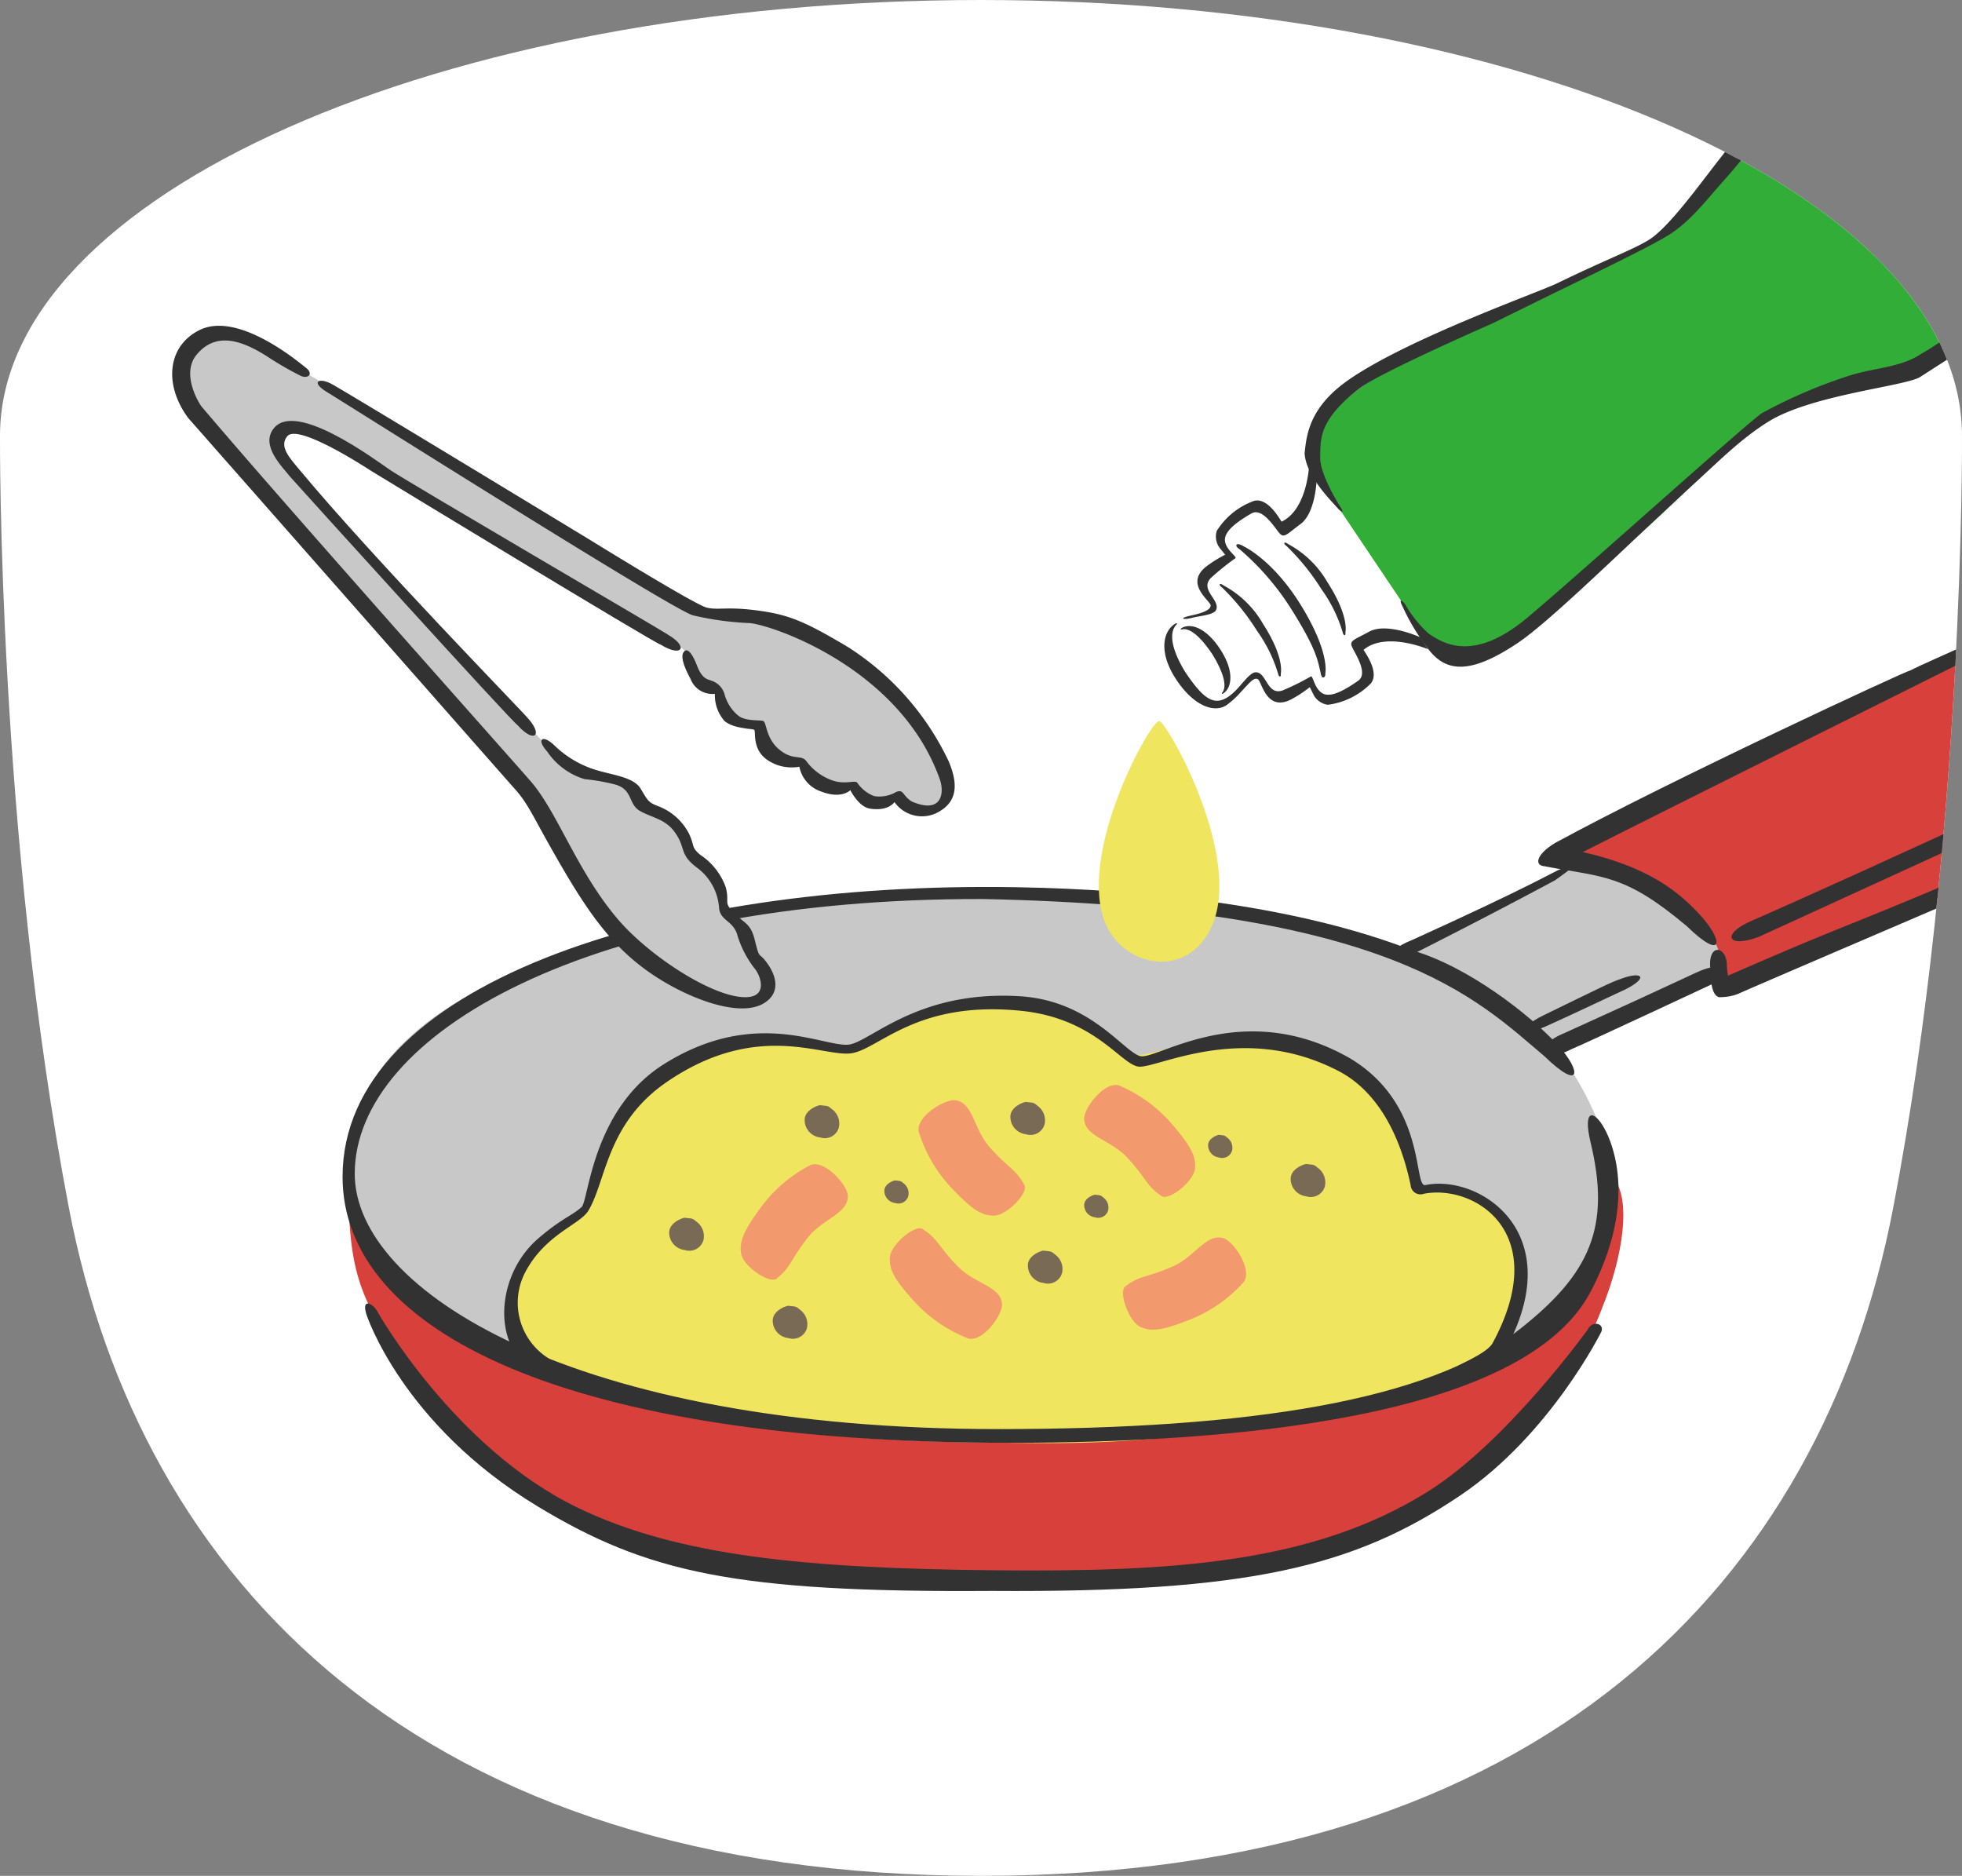
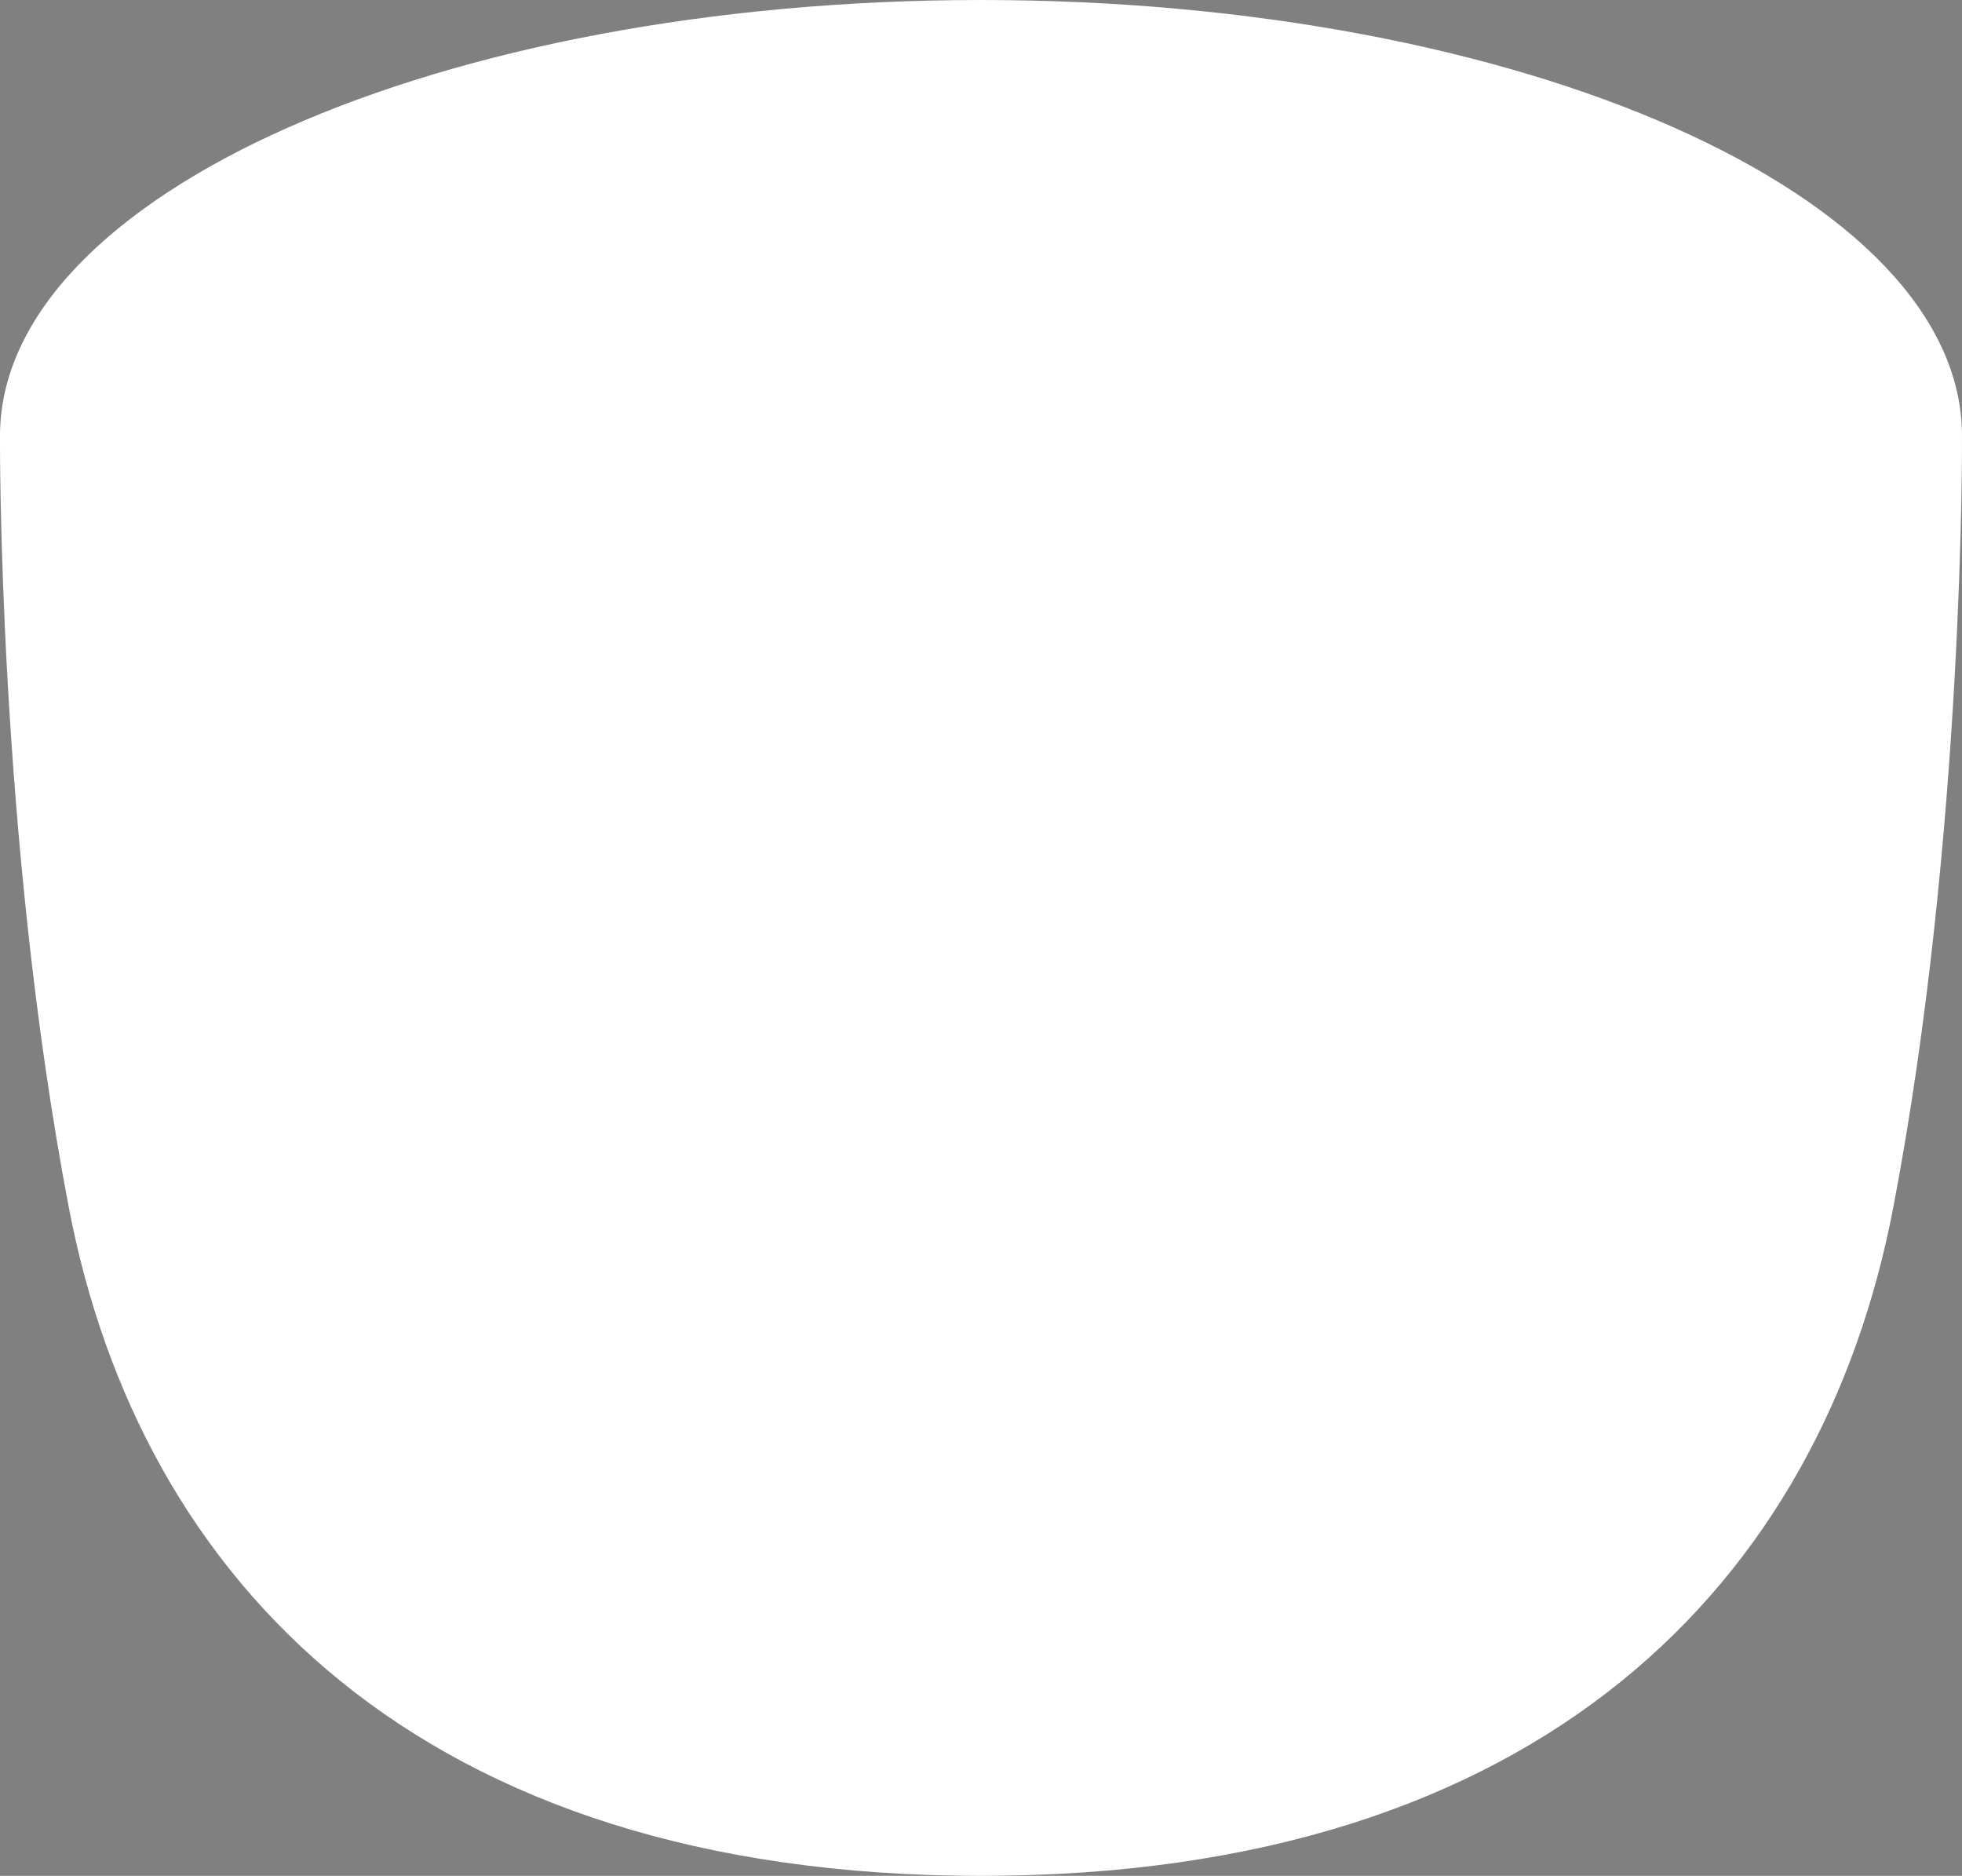
<svg xmlns="http://www.w3.org/2000/svg" width="174.652" height="166.954" viewBox="0 0 174.652 166.954">
  <rect x="0" y="0" width="174.652" height="166.954" fill="#808080" stroke="none" />
  <defs>
    <clipPath id="a">
-       <path d="M168.53,107.484c-6.357,33.195-31.227,59.47-81.2,59.47s-74.847-26.275-81.2-59.47S0,38.79,0,38.79C0,17.367,39.2,0,87.326,0s87.325,17.367,87.325,38.79C174.651,38.79,174.887,74.289,168.53,107.484Z" fill="#fff" />
-     </clipPath>
+       </clipPath>
  </defs>
  <g transform="translate(0)">
    <path d="M168.53,107.484c-6.357,33.195-31.227,59.47-81.2,59.47s-74.847-26.275-81.2-59.47S0,38.79,0,38.79C0,17.367,39.2,0,87.326,0s87.325,17.367,87.325,38.79C174.651,38.79,174.887,74.289,168.53,107.484Z" fill="#fff" />
    <g clip-path="url(#a)">
-       <path d="M131.35,127.782s16.278-11.754,12.256-24.283-10.7-17.411-26.38-20.613a140.026,140.026,0,0,0-50.545-1.491C50.928,83.9,32.248,88.571,31.005,103.056s21.306,27.815,56.964,29.553,43.381-4.827,43.381-4.827Z" fill="#c8c8c8" />
+       <path d="M131.35,127.782s16.278-11.754,12.256-24.283-10.7-17.411-26.38-20.613a140.026,140.026,0,0,0-50.545-1.491s21.306,27.815,56.964,29.553,43.381-4.827,43.381-4.827Z" fill="#c8c8c8" />
      <path d="M139.037,77.3c-.809.3-2.251,1.329-13.319,6.355-2.758,1.072-2.322,2.427.594,1.449,1.552-.657,13.952-6.871,14.28-7.022,2.068-.88.606-1.582-1.555-.782Z" fill="#323232" />
      <path d="M135.413,94.418c.363-.121,18.408-7.575,18.408-7.575l-1.6-9.894L142.752,74.9a48.287,48.287,0,0,1-4.317,3.441c-8.82,4.728-16.443,8.468-16.443,8.468l13.42,7.612Z" fill="#c8c8c8" />
      <path d="M192.129,65.127c.008-.064.582,5.228-.629,6.312s-38,16.533-38,16.533.131-3.59-1.654-5.184-4.527-4.6-8.926-5.839-5.1-.125-1.942-2.052,34.14-16.974,34.14-16.974,5.024-1.634,11.349,1.849c4.992,2.749,5.666,5.356,5.666,5.356Z" fill="#d8403b" />
      <path d="M89.94,128.411c-22.162-.011-58.339-3.443-58.935-25.355-.049,11.182.507,12.992,9.59,23.853s22.647,12.513,34.879,13.6,33.668-.484,43.235-2.785,16.938-10.064,20.467-14.832a29.234,29.234,0,0,0,3.514-6.676c1.647-4.083,2.8-9.886.6-11.749-.609-4.247,10.2,23.975-53.351,23.942Z" fill="#d8403b" />
      <path d="M132.729,121.261a111.279,111.279,0,0,1-39.543,7.183c-22.62,0-44.389-4.717-46.005-7.863s-1.9-5.513,0-8.674,4.1-3.658,4.695-4.587,2.282-7.862,5.622-10.609,6.847-4.565,9.975-4.523,7.232,1.63,8.8,1.08,4.265-3.566,9.506-4.056,9.341.271,11.877,2.215,2.367,2.452,3.8,2.452,9.214-3,13.526-1.522,6.847,2.705,8.454,5.368a29.4,29.4,0,0,1,2.959,7.494c.085,1.307,2.575.264,5.322,1.49s4.874,5.25,3.433,9.682-2.421,4.871-2.421,4.871Z" fill="#f0e55f" />
      <path d="M104.872,60.2s1.576,2.829,2.936,2.909,2.726-1.363,3.355-2.221,1.3.17,1.4.329c.358.6,1.111,1.367,1.716,1.258a11.038,11.038,0,0,0,2.35-1.458s.7,1.412,1.092,1.561a4.823,4.823,0,0,0,3.335-1.111c.9-.925.46-2.237.094-3.025s.807-1.226,1.271-1.412a15.464,15.464,0,0,1,4.291.541c.844.268,4.983-4.094-1.016-9.6s-7.886-6.873-8.385-6.214-.38,2.816-1.27,4.045-1.6,1.592-1.819,1.546-1.217-1.889-2.019-1.855a4.221,4.221,0,0,0-3.082,1.849c-.508,1.1-.435,1.515.034,2.1s.218.573-.75,1.279-1.548.759-1.289,1.635,1.119,1.56,1.026,1.98-1.678.8-2.761,1.16a1.908,1.908,0,0,0-1.391,1.594,4.378,4.378,0,0,0,.882,3.111Z" fill="#fff" />
      <path d="M121.085,34.522c3.644-2.789,24.991-12.4,26.39-13.288,1.871-1.185,9.608-9.845,10.8-10.545l2.59-1.656c.488-.312,3.5-.878,9.464,8.1s4.6,12.437,3.644,13.051l-2.578,1.648c-1.149.8-12.842,4.109-14.7,5.308C156,37.589,144.757,50.1,133.478,57.3a5.207,5.207,0,0,1-6.775-.883L117.592,42.86l-.761-2.315c.043-1.655.377-3.054,4.255-6.022Z" fill="#32ad37" />
-       <path d="M157.328,37.583c-2.44,1.557-4.019,3.186-6.892,5.809-5.138,4.692-12.28,11.785-15.311,13.821-4.489,3.016-6.6,2.535-8.138.342a18.774,18.774,0,0,1-2.144-3.6c-.276-.495-.193-.753.249-.153a10.682,10.682,0,0,0,2.082,2.591c1.4.952,4.076,2.523,8.784-1.417,4.537-3.8,19.684-17.439,20.886-18.207a44.953,44.953,0,0,1,7.808-3.345c2.335-.73,4.536-.7,6.413-1.956,0,0,3.209-1.8,3.295-2.776A24.906,24.906,0,0,0,170.3,17.451c-3.287-5.069-6.037-6.8-7.54-7.636-.328-.183-1.632-.964-2-.728l-2.59,1.656c-1.153.679-2.481,2.812-4.452,5.021-1.924,2.156-3.227,3.918-5.14,5.13-1.42.9-5.263,2.77-9.715,4.938-1.6.777-4.256,2.09-5.94,2.92-.013.006-10.03,4.389-11.84,5.772-3.745,2.86-3.523,4.586-3.563,6.133-.066,1.432,1.511,4.017,1.844,4.536s-.006.341-.2.129c-1.109-1.205-2.886-3.078-3.031-4.954.174-1.822.506-4.234,4.042-6.648C125.545,30.054,137,26,138.609,25.215c4.423-2.153,6.827-3.019,8.2-3.887,1.8-1.138,4.6-5.071,6.348-7.289s2.814-4.1,4.086-4.852l2.573-1.646c.694-.444,2.33.1,2.993.472,1.564.872,4.864,3.571,8.22,8.677l.012-.008c.047.074.082.141.129.214s.093.132.14.206l-.012.008c3.227,5.188,4.071,9.331,4.206,11.116.058.758-.133,2.472-.827,2.915l-3.72,2.39c-1.214.841-9.758,1.582-13.628,4.052Z" fill="#323232" />
      <path d="M117.225,42.288l-.676-1.057s-.116,4.093-2.466,5.195c-.155-.207-1.214-2.168-2.446-1.849a6.514,6.514,0,0,0-3.329,2.682,1.709,1.709,0,0,0,.238,1.472l.514.639a11.216,11.216,0,0,0-1.7,1.065c-1.951,1.555.424,3.054.409,3.455s-.673.661-1.78.9c-1.13.248-.649.4.069.211s1.956-.264,2.179-.686c.465-.88-1.463-1.791-.465-2.859a21.648,21.648,0,0,1,2.214-1.782c.078-.183-.854-.739-.942-1.532s.895-1.6,2.349-2.441c.954-.556,2.006,1.155,2.454,1.7s.623.207,1.929-.765c1.439-1.071,1.449-4.353,1.449-4.353Z" fill="#323232" />
      <path d="M121.374,57.827c.122.228,1.459,2.011.653,3a6.522,6.522,0,0,1-3.831,1.9,1.706,1.706,0,0,1-1.236-.833l-.365-.735a11.153,11.153,0,0,1-1.681,1.1c-2.23,1.119-2.594-1.666-2.965-1.821s-.727.345-1.567,1.236a7.594,7.594,0,0,1-1.231,1.106c-1.1.7-2.954.032-4.523-2.421-1.464-2.289-1.133-4.134-.032-4.839.168-.107.253-.028.064.141-.31.373-.8,1.43.838,4.141,1.774,2.623,2.8,3.358,4.519,1.634.524-.527,1.262-1.579,1.739-1.6.994-.053,1.012,2.079,2.4,1.621a21.755,21.755,0,0,0,2.546-1.262c.2.006.313,1.085,1,1.5s1.823-.144,3.2-1.108c.9-.633-.207-2.305-.515-2.942s.073-.652,1.5-1.43c1.576-.857,4.56.511,4.56.511l.676,1.057s-3.764-1.611-5.75.059Z" fill="#323232" />
      <path d="M108.673,57.866c1.234,1.93.973,3.372.212,3.858-.116.074-.184.005-.057-.117.2-.277.487-1.087-.9-3.366-1.486-2.219-2.341-2.3-2.677-2.232-.164.064-.2-.027-.082-.1.76-.486,2.184-.111,3.507,1.958Z" fill="#323232" />
      <path d="M115.618,53.566c-2.431-3.8-4.89-4.932-4.913-4.943-.219-.129-.509-.262-.616-.15-.021.022-.062.082,0,.184a.86.86,0,0,0,.278.239h0c0,.006.043.04.105.093a23.581,23.581,0,0,1,4.427,5.145l.142.225c2,3.2,2.239,4.277,2.471,5.319l.068.3a.652.652,0,0,0,.078.225.152.152,0,0,0,.18.084c.1-.033.153-.176.138-.363.01-.058.4-1.855-2.118-5.97-.08-.131-.161-.26-.241-.386Z" fill="#323232" />
      <path d="M118.183,51.851a8.844,8.844,0,0,0-3.469-3.4c-.138-.1-.318-.205-.374-.139-.011.013-.031.05.014.12a.715.715,0,0,0,.18.174h0s.028.029.068.068a20.444,20.444,0,0,1,2.956,3.65l.1.156a12.777,12.777,0,0,1,1.814,3.633l.06.2a.55.55,0,0,0,.061.152c.049.076.1.07.112.066.056-.015.078-.1.057-.227,0-.037.355-1.335-1.409-4.186-.056-.091-.112-.18-.168-.268Z" fill="#323232" />
      <path d="M112.431,55.53a8.844,8.844,0,0,0-3.469-3.4c-.138-.1-.318-.205-.374-.139-.011.013-.031.05.014.12a.715.715,0,0,0,.18.174h0s.028.029.068.068a20.444,20.444,0,0,1,2.956,3.65l.1.156a12.777,12.777,0,0,1,1.814,3.633l.06.2a.55.55,0,0,0,.061.152c.049.076.1.07.112.066.056-.015.078-.1.057-.227,0-.037.355-1.335-1.409-4.186-.056-.091-.112-.18-.168-.268Z" fill="#323232" />
      <path d="M190.245,66.3c-.8.329-23.515,10.931-34.31,15.648-2.719,1.167-2.236,2.506.644,1.427,1.528-.711,33.932-15.527,34.255-15.689,2.036-.952,1.543-2.262-.589-1.387Z" fill="#323232" />
      <path d="M144.23,87.141c-.819.273-1.892.818-6.871,3.242-2.431,1.191-1.369,1.747.39.9,2.135-.953,6.592-3.08,6.925-3.218,2.135-1.072,1.509-1.676-.444-.924Z" fill="#323232" />
      <path d="M151.618,86.3c-.809.3-1.909.915-12.348,5.64-2.961,1.209-1.9,2.754.594,1.449,1.552-.657,11.967-5.532,12.295-5.682,2.068-.88,1.621-2.207-.54-1.406Z" fill="#323232" />
      <path d="M187.264,59.1a19.382,19.382,0,0,0-9.874-2.11c-.771,0-.7.885-.13.856a27.1,27.1,0,0,1,7.8,2.007c4.289,2.322,6.206,4.806,6.161,6.861s.026,3.668-.734,4.25a23,23,0,0,1-3.425,1.859c-.267-.028-5.337,2.295-13.289,5.674-10.258,4.358-9.156,3.624-19.951,8.341a6.873,6.873,0,0,1-.106-1.133c-.14-1.521-1.663-1.718-1.475.444.054.624-.007,2.385.781,2.6a4.5,4.5,0,0,0,1.7-.292c1.528-.711,36.459-15.63,37.133-15.982s.6-.611.685-1.814.129-4.385.129-5.264c0-1.915-2.032-4.391-5.4-6.291Z" fill="#323232" />
-       <path d="M174.58,57.6c-.786.356-3.855,1.712-4.563,2.081-.268-.005-21.256,9.717-31.6,15.351-1.677,1.016-1.9,2.04-.846,2.072l-.013.011c5.231.975,7.083.678,12.6,5.319,3.223,3.139,3.365,1.363,1.127-1.057-1.911-2.066-4.579-4.211-10.381-5.544,6.971-3.547,33.632-16.807,33.914-16.96,2-1.021,1.861-2.221-.24-1.273Z" fill="#323232" />
      <path d="M90.413,78.962c12.154.205,25.327,1.74,35.293,5.619,4.966,1.433,10.448,5.71,12.921,8.384,2.238,2.419,2.1,4.195-1.128,1.057-6.005-5.046-13.63-13.26-50-14.008-35.076-.072-55.922,12.049-55.922,24.455,0,10.379,19.471,22.722,57.3,22.722,22.465,0,38.25-2.559,46.223-8.751,6.529-5.071,8.288-9.292,6.486-16.78-.7-2.928.271-2.962,1.234-1.225.822,1.484,2.892,6.692-1.229,14.53-5.989,11.391-32.435,13.446-51.649,13.446-39.547,0-59.448-9.909-59.448-23.675,0-17,28.09-26.311,59.921-25.774Z" fill="#323232" />
      <path d="M141.341,118.325s-7.2,10.021-14.217,14.414c-10.218,6.4-22.725,7.175-38.527,7.019-16.7-.165-28.243-1.224-37.264-5.615-10.892-5.3-17.682-17.311-17.682-17.311-.387-.821-1.522-1.395-1.03.165,0,0,3.161,9.778,15.235,17.071,9.762,5.9,17.623,7.683,40.437,7.527,22.814.155,32.242-2.124,41.7-8.5,8.016-5.4,12.565-14.59,12.565-14.59.261-.747-.831-1-1.218-.182Z" fill="#323232" />
      <path d="M126.862,105.478c-1.063.116.133-7.2-6.7-11.294-9.538-5.446-17.172.183-18.658-.189s-4.392-4.935-10.709-5.327c-8.811-.547-12.988,3.746-15.045,4.268s-8.258-3.474-16.619,1.755c-6.426,4.019-6.726,12.159-7.359,12.735-.854.776-1.754,1-3.811,2.757-3.243,2.77-3.888,7.534-2.1,10.227A6.908,6.908,0,0,0,48,122.138a6.328,6.328,0,0,1,.9-1.2,5.845,5.845,0,0,1-2.178-7.644c1.784-3.446,4.892-4.285,5.65-5.538,1.6-2.642,1.6-7.777,6.995-11.466,8.122-5.557,14-2.122,16.482-2.556s5.819-4.724,15.084-3.766c6.492.671,8.806,4.7,10.377,4.958s9.288-4.1,17.908.432c2.951,1.553,5.255,4.912,6.352,10.115a.876.876,0,0,0,1.175.774c4.51-.867,11.485,3.439,6.109,13.315-.381.65-1.709,1.317-2.965,1.943-1.613.805,2.963.878,4.341-1.775,5.33-10.261-2.7-15.25-7.367-14.252Z" fill="#323232" />
      <path d="M68.33,88.139a2.167,2.167,0,0,1-2.346,1.046A17.235,17.235,0,0,1,54.762,82.94c-3.614-4.755-6.277-10.525-7.513-12.173S39.229,61.32,37.675,59.7,17.355,37.354,16.721,35.769s-1.014-4.185.571-5.262,3.17-.888,5.2,0,14.583,8.686,14.583,8.686,23.649,14.9,25.234,15.28,9.026-.113,14.329,4.5S85.759,69.4,84.118,71.021a1.911,1.911,0,0,1-2.536.951c-1.958-.583-1.691-.93-1.691-.93a7.885,7.885,0,0,1-2.029.338c-.761-.042-1.606-1.1-1.818-1.268s-1.675.435-3.128-.3a3.091,3.091,0,0,1-1.691-1.987s-2.367.38-2.874-.761-.845-2.2-.845-2.2a2.368,2.368,0,0,1-2.282-.7,17.429,17.429,0,0,1-1.437-2.9s-1.268.042-1.691-.676-.418-2.325-1.5-2.959S28.789,38.748,28.789,38.748s-2.663-1.522-3.508-.507-.338,2.282.634,3.508S49.078,66.814,49.078,66.814s1.522,1.86,3,2.113,3.508.169,4.185,1.1.93,1.648,1.944,2.156,1.864.549,2.39,1.479.568,2.071,1.329,2.832,1.226.719,1.733,1.733.254,2.452,1.1,3.17,1.395.888,1.775,1.944a8.178,8.178,0,0,0,1.141,2.367c.592.845.972,1.289.655,2.43Z" fill="#c8c8c8" />
      <path d="M68.337,85.791c-.855-1.23-.67-.191-1.161-2.178-.366-1.484-.992-1.461-1.9-2.418s-.3-.85-.681-2.255a5.816,5.816,0,0,0-2.27-2.867c-.832-.715-.454-.723-.984-1.858A5.12,5.12,0,0,0,58.7,71.794c-.984-.378-.984-.454-1.665-1.589s-2.744-1.224-4.36-1.8a9.17,9.17,0,0,1-3.3-2.039c-1.069-1.046-1.675-.6-.668.518a6.152,6.152,0,0,0,3.335,2.461,17.614,17.614,0,0,1,2.728.482c1.589.454,1.135,1.74,2.194,2.346s2.206.7,3.05,1.825c1.106,1.475.368,1.986,2.043,3.234a4.879,4.879,0,0,1,1.958,3.631c.151,1.077,1.135,1.05,1.576,2.206a9.113,9.113,0,0,0,1.654,3.219c.545.743,1.151,2.7-1.325,2.442-3.028-.315-8.25-3.813-10.873-6.863-3.764-4.378-5.479-9.821-7.989-12.537-.544-.67-21.487-24.135-29.1-33.128-.27-.324-1.848-2.93-.469-4.617,1.757-2.148,4.135-1.247,6.37.189a29.24,29.24,0,0,0,2.9,1.672c.6.291,1.223-.123.475-.713s-6.059-5.049-9.474-3.356c-2.864,1.42-3.208,4.871-.986,7.851,1.119,1.26,28.873,32.8,29.121,33.063,1.063,1.2,1.576,2.389,3.084,5.058,2.966,5.252,5.126,8.6,8.808,11.18,3.2,2.24,7.994,4.132,10.23,2.752,1.4-.865,1.176-2.264.324-3.49Z" fill="#323232" />
      <path d="M59.455,56.48c-.682-.459-23.213-13.615-24.722-14.648s-8.279-6.067-10.3-3.782c-1.37,1.552.755,3.544,1.372,4.357,1.119,1.26,19.635,21.7,20.271,22.138,1.495,1.679,2.323.88.856-.685-.544-.67-13.567-13.994-20.294-22.074-.86-1.033-1.828-2.07-1.058-2.97.974-1.137,6.987,2.793,7.467,3.1,1.438.878,25.048,15.235,25.785,15.47,1.92,1.168,2.479.163.618-.9Z" fill="#323232" />
      <path d="M61.478,60.448a2.085,2.085,0,0,0,2.16,1.306,3.467,3.467,0,0,0,.859,2.419c.9.743,2.487.63,2.646.789s-.22,1.717,1.161,2.673a3.847,3.847,0,0,0,2.855.605,2.909,2.909,0,0,0,1.97,2.217c1.806.69,2.564-.132,2.564-.132s.737,1.485,1.735,1.642c1.674.263,2.195-.58,2.195-.58a3,3,0,0,0,4.142.743c1.619-1.022,1.379-2.714.689-4.361a24.436,24.436,0,0,0-8.943-10.162c-3.885-2.325-5.314-2.885-7.908-3.249-2.919-.41-3.647-.019-4.709-.285s-10.2-5.915-10.2-5.915-22.092-13.415-23.207-14-1.859-.159-.372.743S59.852,54.273,61.673,54.763a26.729,26.729,0,0,0,5.1.695c2.273.256,13.447,4.169,16.888,13.909.432,1.219.169,3.123-2.5,1.965-.85-.531-.69-1.115-1.381-.85a2.931,2.931,0,0,1-1.965.372,3.173,3.173,0,0,1-1.487-1.168c-.212-.318-1.115.212-2.337-.266a4.9,4.9,0,0,1-2.23-1.7c-.477-.584-1.17,0-2.391-1.009s-1.114-2.427-1.433-2.541-1.593.045-2.23-.486a3.733,3.733,0,0,1-1.221-1.933A1.763,1.763,0,0,0,63.373,60.6c-.372-.16-.85-.118-1.328-1.36s-.938-1.653-1.221-1.148c-.142.253-.172.826.654,2.349Z" fill="#323232" />
      <path d="M92.894,111.309c-.132-.019-1.353.38-1.395,1.268a1.562,1.562,0,0,0,1.395,1.606,1.3,1.3,0,0,0,1.648-.888,1.59,1.59,0,0,0-.634-1.648C93.528,111.309,93.485,111.393,92.894,111.309Z" fill="#796a56" />
-       <path d="M73.023,98.364c-.132-.019-1.353.38-1.395,1.268a1.562,1.562,0,0,0,1.395,1.606,1.3,1.3,0,0,0,1.648-.888,1.59,1.59,0,0,0-.634-1.648C73.657,98.364,73.614,98.448,73.023,98.364Z" fill="#796a56" />
      <path d="M70.182,116.218c-.132-.019-1.353.38-1.395,1.268a1.562,1.562,0,0,0,1.395,1.606,1.3,1.3,0,0,0,1.648-.888,1.59,1.59,0,0,0-.634-1.648C70.816,116.218,70.773,116.3,70.182,116.218Z" fill="#796a56" />
      <path d="M91.337,98.076c-.132-.019-1.353.38-1.395,1.268a1.562,1.562,0,0,0,1.395,1.606,1.3,1.3,0,0,0,1.648-.888,1.59,1.59,0,0,0-.634-1.648C91.971,98.076,91.928,98.16,91.337,98.076Z" fill="#796a56" />
      <path d="M60.971,108.383c-.132-.019-1.353.38-1.4,1.268a1.562,1.562,0,0,0,1.4,1.606,1.3,1.3,0,0,0,1.648-.888,1.59,1.59,0,0,0-.634-1.648C61.605,108.383,61.562,108.467,60.971,108.383Z" fill="#796a56" />
      <path d="M116.289,103.6c-.132-.019-1.353.38-1.395,1.268a1.562,1.562,0,0,0,1.395,1.606,1.3,1.3,0,0,0,1.648-.888,1.59,1.59,0,0,0-.634-1.648C116.923,103.6,116.88,103.68,116.289,103.6Z" fill="#796a56" />
      <path d="M97.489,106.332c-.093-.013-.947.266-.976.888a1.094,1.094,0,0,0,.976,1.124.909.909,0,0,0,1.154-.621,1.113,1.113,0,0,0-.444-1.154C97.933,106.332,97.9,106.391,97.489,106.332Z" fill="#796a56" />
      <path d="M79.7,105.061c-.093-.013-.947.266-.976.888a1.094,1.094,0,0,0,.976,1.124.909.909,0,0,0,1.154-.621,1.113,1.113,0,0,0-.444-1.154C80.14,105.061,80.11,105.12,79.7,105.061Z" fill="#796a56" />
      <path d="M108.521,101.006c-.093-.013-.947.266-.976.888a1.094,1.094,0,0,0,.976,1.124.909.909,0,0,0,1.154-.621,1.113,1.113,0,0,0-.444-1.154C108.965,101.006,108.935,101.065,108.521,101.006Z" fill="#796a56" />
      <path d="M81.827,100.856a12.8,12.8,0,0,0,2.923,4.926c1.571,1.639,2.5,2.411,3.7,2.411s3.11-2.033,2.745-2.709c-.8-1.483-1.378-1.447-3.1-3.39-1.418-1.6-1.451-3.883-2.987-4.161-1.013-.183-3.8,1.585-3.281,2.923Z" fill="#f29a6d" />
      <path d="M99.755,96.668a12.8,12.8,0,0,1,4.6,3.409c1.47,1.73,2.144,2.738,2.022,3.924s-2.339,2.887-2.974,2.455c-1.394-.948-1.3-1.518-3.058-3.427-1.448-1.573-3.715-1.838-3.835-3.394-.079-1.027,1.963-3.616,3.241-2.967Z" fill="#f29a6d" />
      <path d="M110.614,114.215a12.788,12.788,0,0,1-4.719,3.246c-2.114.829-3.285,1.138-4.369.638s-1.971-3.15-1.356-3.61c1.35-1.011,1.857-.736,4.235-1.778,1.958-.859,2.945-2.917,4.456-2.525,1,.259,2.782,3.031,1.753,4.029Z" fill="#f29a6d" />
      <path d="M72.012,103.759a12.8,12.8,0,0,0-4.325,3.755c-1.332,1.839-1.925,2.9-1.712,4.069s2.556,2.7,3.156,2.217c1.317-1.053,1.178-1.614,2.783-3.654,1.322-1.681,3.562-2.121,3.56-3.681C75.474,105.435,73.236,103.012,72.012,103.759Z" fill="#f29a6d" />
      <path d="M86.037,119.066a12.8,12.8,0,0,1-4.695-3.281c-1.517-1.689-2.218-2.678-2.129-3.867s2.259-2.95,2.906-2.536c1.42.91,1.34,1.481,3.15,3.342,1.491,1.533,3.764,1.736,3.927,3.288.107,1.024-1.863,3.669-3.159,3.054Z" fill="#f29a6d" />
      <path d="M108.135,81.732c2.076-6.323-4.309-17.558-4.952-17.558-.773,0-7.028,11.235-4.952,17.558,1.486,4.528,8.024,5.73,9.9,0Z" fill="#f0e55f" />
    </g>
  </g>
</svg>